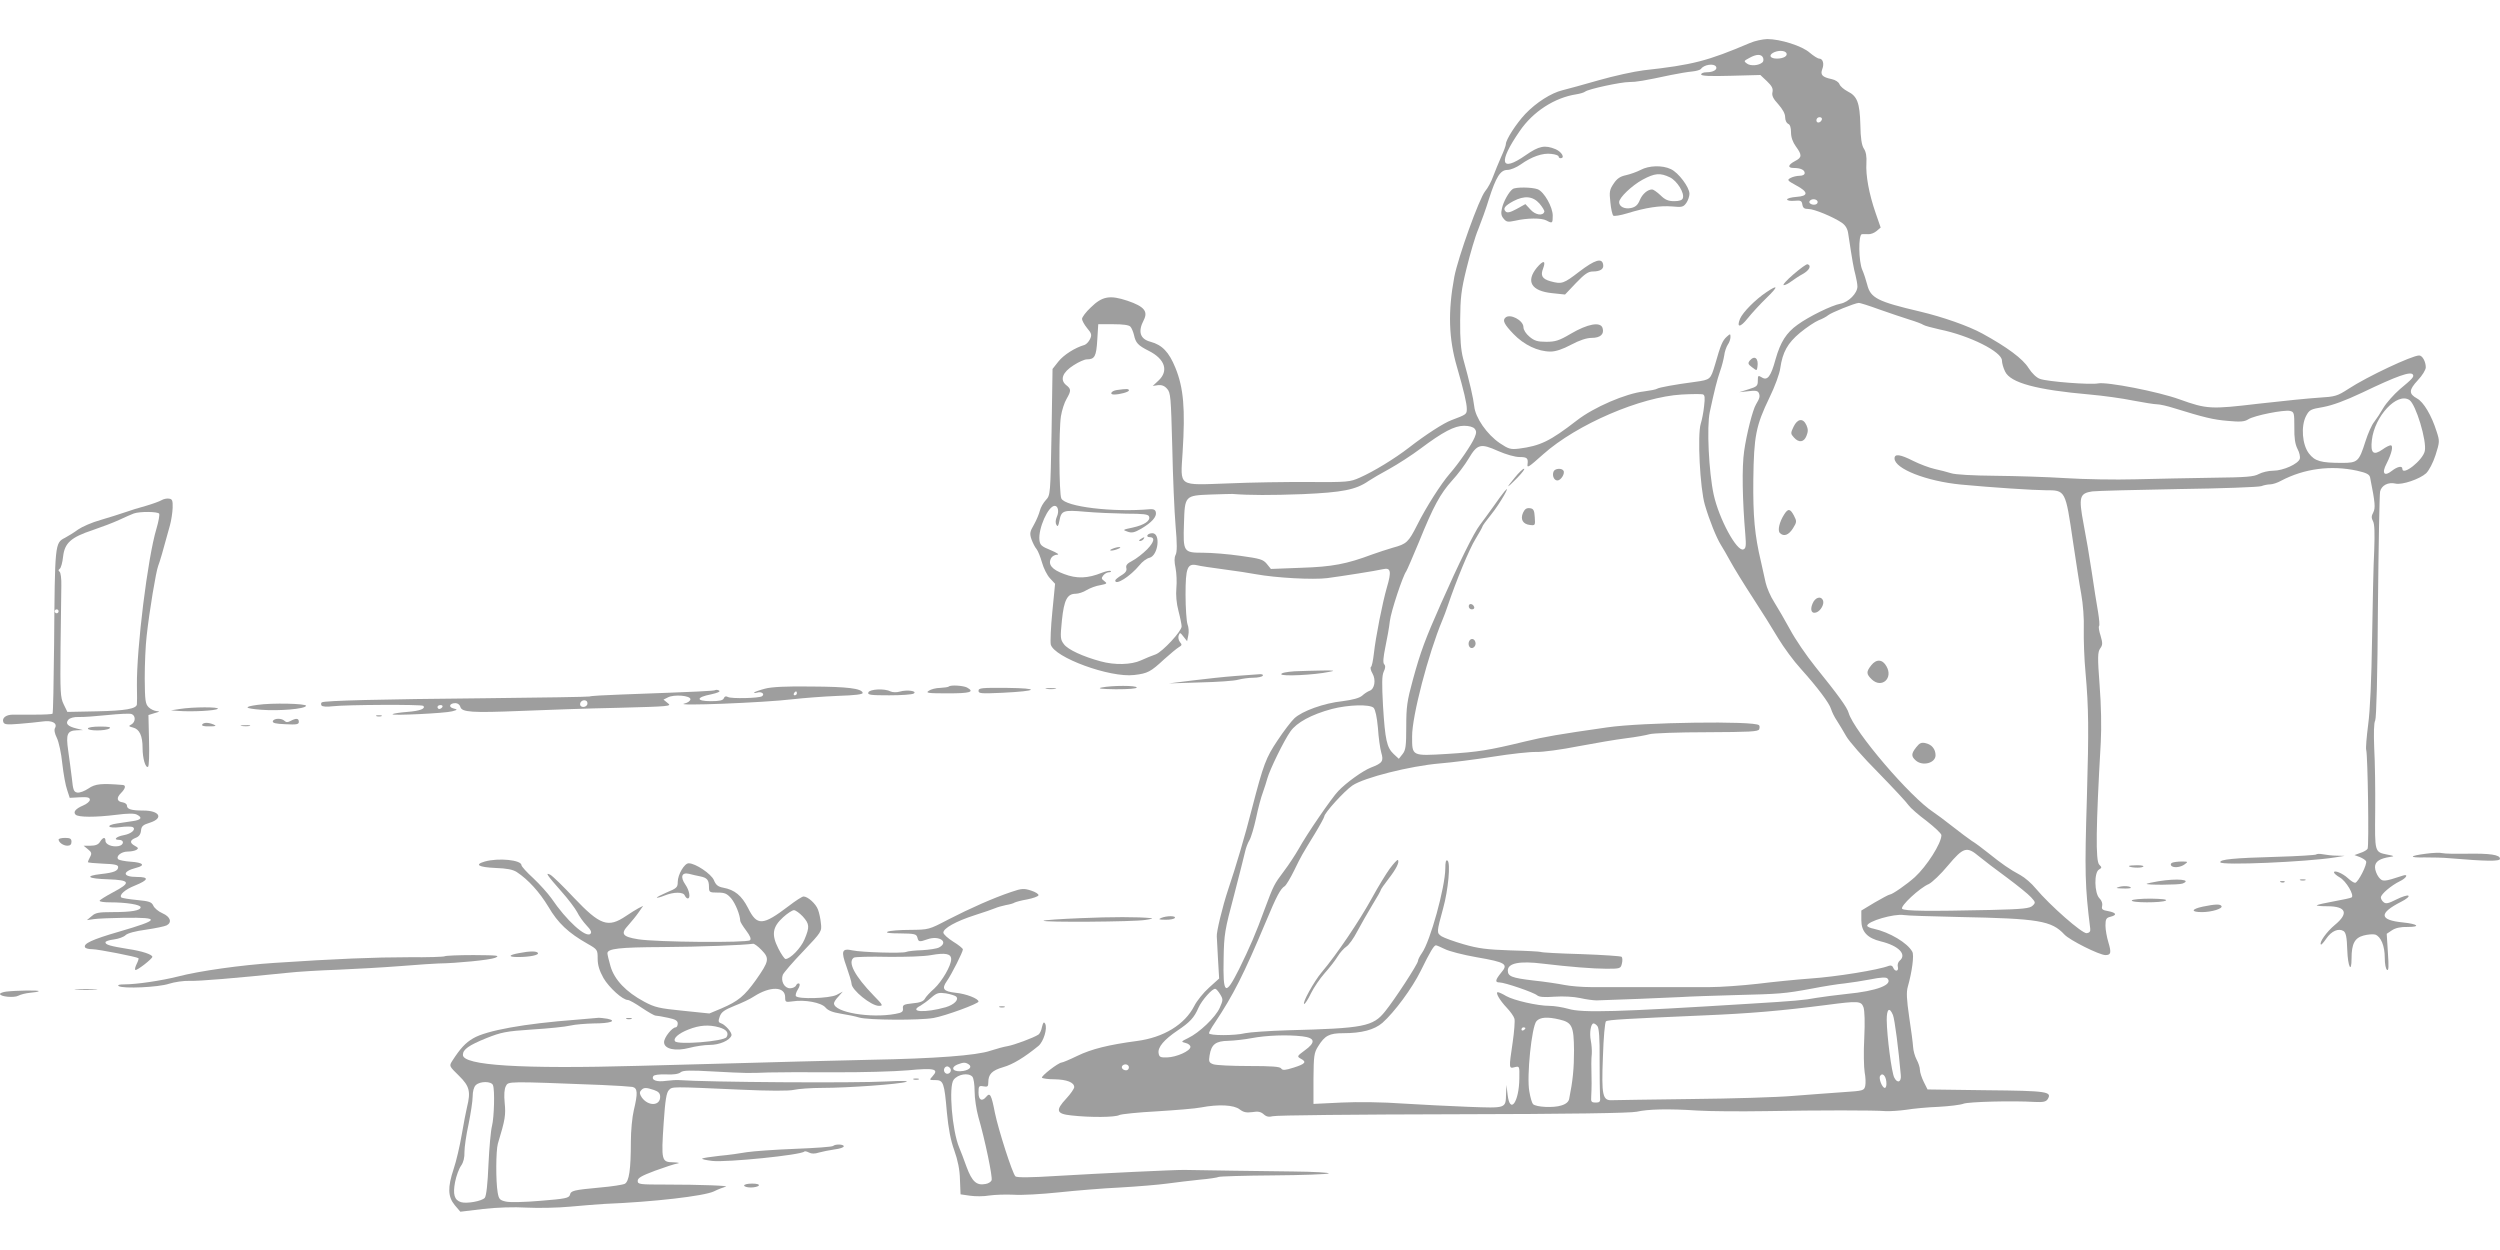
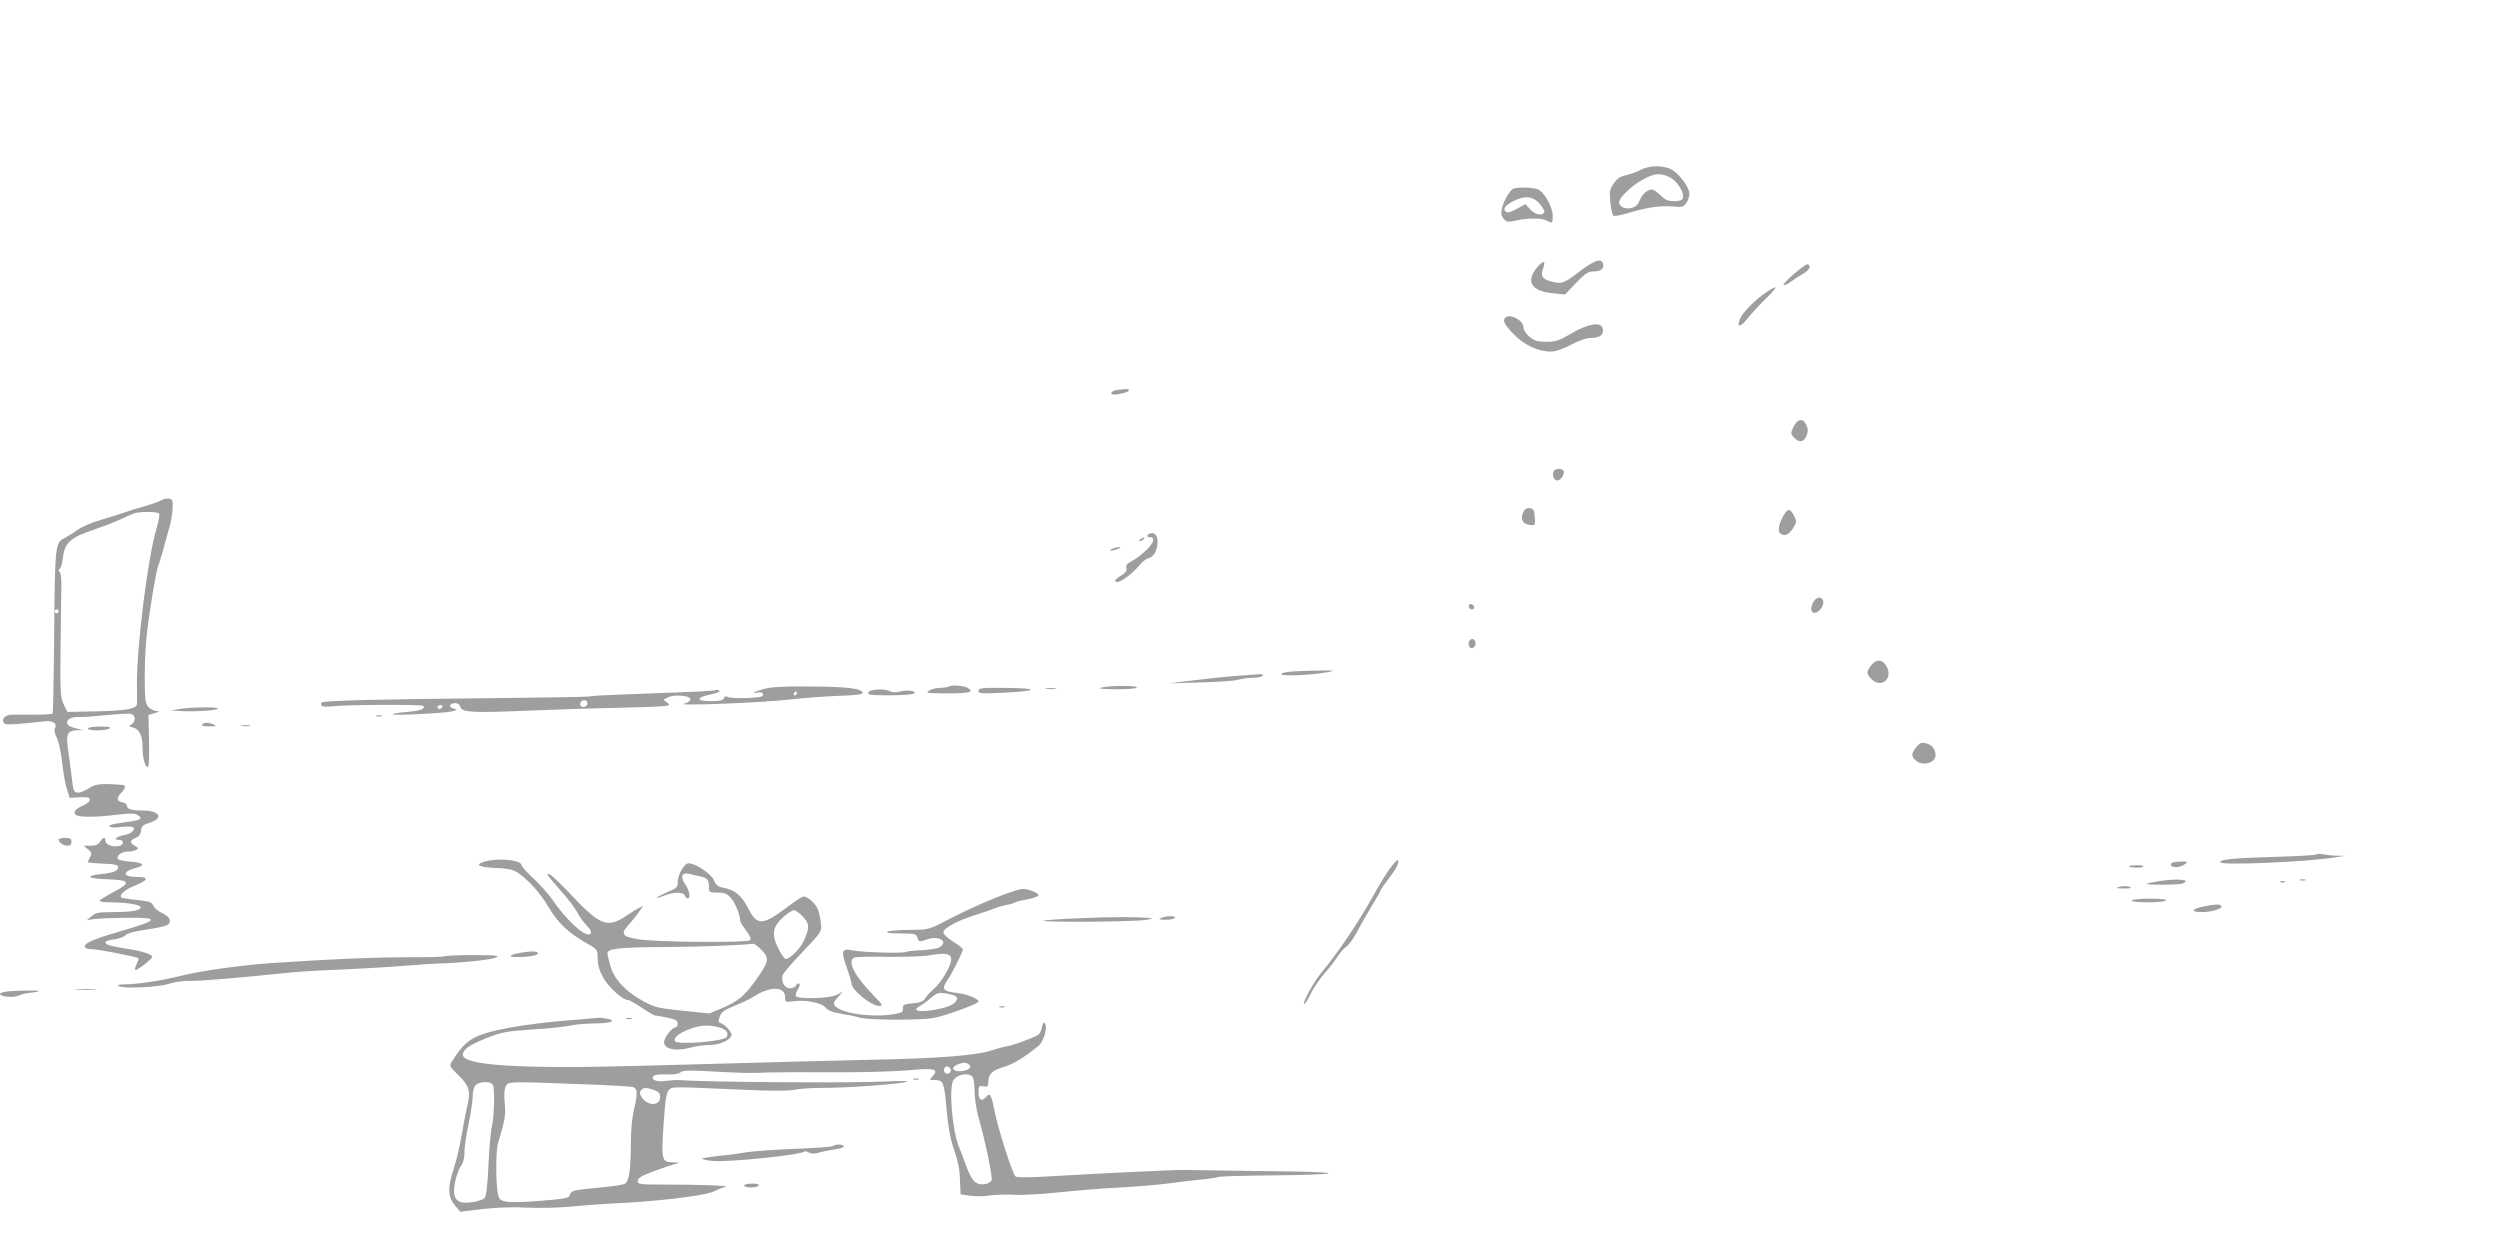
<svg xmlns="http://www.w3.org/2000/svg" version="1.0" width="1280pt" height="640pt" viewBox="0 0 1280 640" preserveAspectRatio="xMidYMid meet">
  <g transform="translate(0,640) scale(0.1,-0.1)" fill="#9e9e9e" stroke="none">
-     <path d="M8960 6180 c-219 -93 -292 -112 -545 -140 -49 -6 -153 -29 -230 -51 -77 -22 -160 -45 -185 -51 -58 -14 -135 -63 -191 -122 -46 -49 -99 -131 -99 -154 0 -7 -11 -37 -24 -65 -13 -29 -31 -74 -41 -100 -9 -26 -28 -61 -41 -76 -30 -36 -139 -339 -158 -439 -33 -177 -29 -315 14 -462 35 -121 50 -186 50 -213 0 -28 -1 -29 -78 -58 -39 -14 -132 -74 -217 -140 -75 -58 -182 -123 -252 -154 -51 -23 -63 -24 -261 -23 -114 1 -300 -2 -413 -7 -262 -9 -245 -21 -234 160 14 223 5 329 -37 432 -33 81 -68 117 -127 133 -54 14 -66 52 -35 111 23 45 2 70 -83 99 -90 30 -129 24 -188 -34 -25 -23 -45 -50 -45 -59 0 -8 12 -30 26 -47 23 -27 25 -35 15 -56 -6 -13 -19 -27 -28 -30 -49 -14 -107 -51 -134 -85 l-30 -38 -5 -323 c-6 -321 -6 -323 -29 -348 -13 -14 -27 -38 -31 -55 -4 -16 -17 -48 -30 -71 -21 -36 -23 -45 -13 -75 7 -19 18 -41 26 -50 8 -10 20 -41 28 -69 8 -29 26 -65 41 -81 l26 -28 -14 -143 c-8 -79 -11 -154 -8 -168 17 -66 303 -171 427 -156 69 8 84 16 153 80 31 28 65 56 75 62 17 10 18 13 6 27 -7 9 -10 25 -6 34 6 16 8 15 24 -6 l19 -24 6 30 c4 16 2 42 -4 57 -5 15 -10 83 -10 151 0 138 9 162 59 151 14 -4 76 -13 136 -21 61 -8 135 -19 165 -25 104 -19 294 -29 365 -20 82 11 248 37 287 46 39 9 43 -12 19 -93 -23 -80 -57 -251 -67 -341 -4 -34 -10 -65 -15 -67 -4 -3 -1 -18 8 -33 19 -33 11 -80 -15 -89 -9 -3 -26 -14 -38 -25 -14 -12 -47 -21 -100 -28 -96 -10 -208 -51 -247 -88 -16 -15 -55 -66 -86 -113 -59 -88 -72 -121 -131 -349 -34 -134 -83 -300 -122 -415 -29 -87 -61 -220 -58 -240 0 -5 3 -56 6 -113 l6 -102 -52 -47 c-28 -25 -62 -67 -75 -93 -49 -96 -157 -162 -295 -180 -143 -19 -232 -41 -304 -76 -39 -19 -75 -34 -80 -34 -18 -1 -108 -71 -101 -78 4 -4 32 -8 64 -8 63 -1 101 -16 101 -40 0 -8 -18 -34 -41 -59 -56 -60 -51 -78 26 -86 97 -11 225 -10 246 2 11 5 98 14 193 19 95 6 197 14 226 20 89 17 168 13 197 -10 20 -15 34 -18 65 -14 29 5 43 2 58 -11 14 -13 27 -15 47 -10 15 5 431 9 923 10 601 1 910 6 940 13 56 13 161 16 310 6 63 -4 221 -5 350 -3 272 5 557 5 615 0 22 -1 69 2 105 7 36 6 110 13 165 15 55 3 113 10 128 16 27 10 249 16 366 9 42 -2 56 1 65 14 24 39 0 43 -315 46 l-300 4 -19 38 c-11 22 -20 50 -20 62 0 13 -8 37 -17 53 -9 17 -17 46 -18 65 -1 19 -10 88 -20 153 -13 90 -15 128 -7 155 22 78 33 162 23 179 -24 45 -116 100 -198 118 -18 3 -33 11 -33 15 0 23 138 63 187 55 15 -3 143 -7 283 -10 410 -8 474 -19 540 -90 27 -29 179 -105 210 -105 28 0 31 12 15 65 -8 26 -15 65 -15 86 0 33 4 40 25 45 36 9 31 21 -11 29 -30 5 -35 10 -31 26 3 13 -2 28 -14 40 -26 26 -28 133 -2 147 15 9 15 11 1 25 -19 20 -17 190 8 627 4 77 2 189 -6 292 -11 145 -10 169 3 188 13 18 13 27 2 65 -8 24 -11 46 -8 49 4 3 1 36 -5 73 -7 38 -21 129 -32 203 -11 74 -30 186 -42 247 -26 138 -21 157 44 167 24 3 223 8 442 12 220 3 411 10 424 15 13 5 33 9 45 9 12 0 38 8 57 19 118 62 255 80 388 51 49 -11 64 -19 67 -35 26 -131 28 -155 16 -179 -10 -18 -10 -28 -1 -45 8 -15 9 -61 6 -149 -4 -70 -8 -273 -11 -452 -3 -206 -10 -367 -20 -440 -8 -63 -13 -121 -10 -130 8 -26 15 -494 7 -506 -4 -6 -20 -16 -37 -21 l-30 -11 27 -10 c14 -6 29 -15 32 -21 9 -13 -41 -111 -56 -111 -7 0 -23 11 -37 24 -27 25 -71 43 -71 29 0 -4 13 -16 29 -25 33 -18 77 -93 61 -103 -5 -3 -46 -12 -91 -20 -45 -8 -84 -17 -87 -20 -3 -3 22 -5 54 -5 97 0 111 -36 38 -96 -42 -35 -81 -90 -71 -100 2 -3 15 12 28 31 26 38 62 54 88 38 12 -8 17 -31 19 -97 3 -86 22 -124 22 -42 0 73 16 104 61 116 22 6 49 8 60 5 29 -10 49 -57 49 -119 0 -31 5 -58 12 -62 8 -5 9 17 4 89 l-6 96 27 18 c18 12 45 18 80 17 69 0 53 15 -23 23 -123 12 -126 47 -10 106 26 13 43 27 37 31 -5 4 -33 -5 -61 -19 -41 -21 -55 -24 -66 -14 -8 6 -14 17 -14 24 0 17 54 62 97 83 34 16 46 39 16 29 -98 -32 -104 -33 -124 -8 -10 13 -19 36 -19 51 0 29 24 45 80 53 21 3 18 5 -15 11 -68 14 -66 9 -64 225 1 108 -1 252 -5 320 -3 76 -2 130 5 142 6 12 12 227 14 582 3 309 8 575 11 590 7 32 42 50 79 41 33 -8 124 23 157 53 15 15 35 53 48 93 21 67 22 71 5 122 -25 80 -66 150 -100 168 -43 24 -42 43 4 93 23 24 41 54 41 66 0 29 -17 61 -34 61 -36 0 -266 -108 -362 -171 -57 -37 -68 -40 -150 -45 -49 -3 -189 -17 -311 -31 -244 -29 -264 -28 -403 22 -110 40 -373 91 -418 82 -38 -8 -259 9 -297 23 -18 6 -41 28 -59 56 -29 47 -110 107 -236 176 -71 39 -202 85 -320 113 -217 51 -253 69 -270 138 -6 23 -17 57 -25 75 -19 42 -21 181 -2 183 6 1 21 0 33 0 11 -1 30 6 42 16 l21 18 -26 75 c-34 98 -51 193 -47 255 2 33 -2 58 -13 74 -11 17 -17 53 -18 122 -3 113 -16 147 -65 171 -19 10 -38 26 -42 37 -4 11 -21 22 -40 26 -48 10 -59 22 -48 51 11 28 3 54 -16 54 -7 0 -29 14 -48 30 -39 35 -151 70 -218 70 -24 -1 -63 -9 -88 -20z m186 -51 c9 -15 -14 -29 -48 -29 -33 0 -44 15 -21 29 24 14 60 14 69 0z m-119 -25 c3 -8 2 -19 -3 -23 -18 -17 -61 -20 -79 -7 -18 13 -17 14 11 29 37 21 63 21 71 1z m-241 -45 c9 -15 -14 -29 -48 -29 -16 0 -28 -5 -28 -11 0 -8 43 -10 151 -7 l152 4 34 -32 c26 -25 32 -38 28 -56 -4 -17 3 -33 30 -62 22 -25 35 -48 35 -66 0 -16 7 -30 15 -34 10 -3 15 -19 15 -44 0 -25 9 -50 25 -72 32 -44 32 -56 -5 -75 -36 -19 -39 -35 -6 -35 35 0 56 -10 56 -26 0 -8 -10 -14 -26 -14 -14 0 -35 -5 -46 -11 -19 -10 -18 -13 28 -38 64 -34 64 -55 2 -59 -27 -2 -48 -8 -48 -13 0 -6 16 -9 38 -7 32 3 37 0 40 -19 3 -18 10 -23 31 -23 30 0 128 -41 172 -71 18 -13 29 -31 32 -56 22 -146 28 -178 37 -211 5 -20 10 -47 10 -59 0 -34 -45 -80 -87 -88 -44 -8 -161 -65 -220 -108 -57 -41 -87 -88 -112 -176 -24 -89 -42 -112 -71 -93 -18 11 -20 10 -20 -17 0 -27 -5 -31 -47 -44 l-48 -15 47 5 c38 5 49 2 54 -11 6 -16 3 -26 -15 -56 -17 -27 -49 -154 -61 -240 -12 -81 -9 -250 6 -426 5 -59 3 -72 -10 -77 -33 -13 -125 157 -152 281 -25 116 -36 347 -20 422 24 112 37 164 53 210 9 25 18 61 21 80 2 19 11 44 18 55 8 11 14 28 14 39 0 18 -1 18 -19 2 -22 -20 -31 -41 -60 -143 -23 -76 -23 -77 -101 -88 -107 -14 -186 -29 -195 -35 -5 -4 -36 -10 -67 -14 -93 -10 -258 -81 -345 -149 -137 -106 -187 -130 -296 -144 -43 -5 -53 -2 -98 28 -66 45 -125 130 -131 189 -5 43 -22 119 -57 245 -11 43 -16 99 -15 195 1 116 5 154 33 267 18 73 44 163 60 200 15 38 40 106 54 153 37 115 59 150 95 150 16 0 47 13 68 28 56 40 113 60 157 54 20 -2 37 -8 37 -13 0 -5 5 -9 10 -9 24 0 7 32 -25 46 -56 23 -85 17 -154 -31 -129 -90 -142 -38 -30 124 68 100 179 171 289 188 19 3 40 9 46 14 16 13 182 49 226 49 36 0 72 6 213 36 39 8 87 16 109 18 21 2 41 8 45 13 14 22 66 30 77 12z m542 -271 c-6 -18 -28 -21 -28 -4 0 9 7 16 16 16 9 0 14 -5 12 -12z m-23 -417 c3 -5 1 -13 -5 -16 -15 -9 -43 3 -35 15 8 13 32 13 40 1z m316 -555 c52 -18 121 -42 154 -52 33 -10 65 -22 72 -27 7 -5 45 -15 85 -24 152 -31 318 -114 318 -159 0 -13 7 -38 16 -56 27 -58 160 -94 434 -118 69 -6 169 -20 222 -31 53 -10 108 -19 122 -19 14 0 54 -9 88 -20 152 -47 200 -59 275 -65 64 -6 85 -4 104 8 31 20 184 50 214 43 21 -5 22 -11 22 -83 -1 -56 4 -87 16 -111 10 -18 15 -41 12 -51 -8 -26 -85 -61 -136 -61 -24 0 -57 -8 -74 -17 -25 -14 -64 -17 -235 -19 -113 -2 -290 -5 -395 -8 -104 -3 -266 0 -360 6 -93 6 -255 11 -360 12 -113 1 -204 6 -225 13 -19 6 -57 16 -85 22 -27 6 -77 25 -109 41 -67 34 -96 38 -96 13 0 -53 164 -117 340 -134 158 -15 375 -29 433 -29 103 0 102 2 141 -265 15 -99 33 -219 42 -267 9 -50 15 -126 13 -180 -1 -51 2 -151 9 -223 16 -182 17 -287 7 -635 -12 -388 -10 -457 17 -675 2 -14 -4 -21 -18 -23 -23 -3 -188 142 -261 229 -21 26 -56 56 -78 68 -56 30 -97 59 -163 112 -31 25 -70 54 -87 64 -16 11 -61 44 -100 75 -38 30 -81 62 -95 71 -119 77 -407 414 -435 509 -8 29 -54 92 -171 237 -45 56 -103 141 -129 190 -26 48 -63 111 -81 140 -19 29 -38 74 -44 100 -6 26 -17 75 -24 108 -32 134 -41 232 -39 420 3 223 13 275 83 420 27 55 52 123 55 150 12 82 37 128 102 182 33 27 75 55 94 63 19 7 41 19 49 26 15 13 136 62 156 63 6 1 53 -14 105 -33z m-3833 -89 c6 -6 14 -26 18 -42 9 -41 20 -53 75 -81 84 -42 104 -103 50 -153 l-29 -27 27 4 c18 2 33 -3 46 -18 19 -20 20 -42 27 -299 3 -152 11 -334 17 -404 8 -91 8 -134 0 -148 -7 -14 -7 -35 0 -68 5 -26 7 -72 4 -102 -3 -35 0 -77 11 -118 9 -34 16 -70 16 -78 0 -25 -97 -129 -132 -143 -18 -6 -52 -20 -76 -31 -50 -23 -135 -25 -207 -5 -89 24 -168 60 -188 88 -18 24 -19 33 -10 122 11 105 27 136 71 136 13 0 39 8 56 19 17 10 48 22 70 25 35 7 36 9 20 21 -15 11 -16 15 -5 29 7 9 20 16 29 16 8 0 13 3 9 6 -3 4 -23 0 -44 -8 -74 -30 -130 -32 -195 -7 -63 23 -84 49 -66 82 5 9 19 17 31 17 13 0 0 9 -33 23 -47 19 -55 26 -58 51 -7 60 45 176 78 176 18 0 23 -30 11 -56 -7 -16 -8 -32 -2 -41 6 -12 10 -7 15 20 10 53 19 57 131 47 55 -5 150 -9 211 -10 87 0 113 -3 117 -14 9 -22 -24 -44 -83 -57 -52 -11 -54 -12 -27 -21 22 -8 35 -5 70 15 54 32 80 61 75 84 -2 12 -11 17 -28 16 -190 -17 -436 12 -456 55 -12 23 -13 352 -2 421 5 31 18 71 29 89 24 42 24 50 -3 71 -32 27 -18 65 39 101 26 17 56 30 67 30 41 0 49 15 54 99 l5 81 77 0 c50 0 81 -4 88 -13z m6566 -245 c7 -11 -2 -21 -67 -75 -31 -27 -69 -70 -84 -95 -15 -26 -36 -58 -47 -72 -12 -14 -32 -59 -45 -100 -33 -104 -40 -110 -120 -110 -109 0 -139 9 -169 48 -35 45 -42 140 -15 192 17 32 23 35 88 46 48 9 111 32 200 74 179 86 248 110 259 92z m-3629 -161 c-3 -31 -11 -71 -17 -90 -18 -56 -4 -332 21 -416 23 -79 59 -168 82 -205 9 -14 31 -52 49 -85 18 -33 69 -116 114 -185 45 -69 104 -163 131 -209 28 -46 79 -116 115 -155 87 -97 146 -176 155 -206 4 -14 17 -41 30 -60 12 -19 34 -55 48 -80 14 -25 87 -109 164 -186 76 -78 146 -153 155 -167 9 -13 51 -50 93 -81 41 -32 75 -64 75 -72 0 -42 -75 -159 -136 -215 -41 -37 -116 -89 -128 -89 -5 0 -40 -19 -78 -41 l-68 -41 0 -49 c0 -59 30 -92 100 -109 91 -22 135 -67 96 -99 -8 -7 -12 -21 -9 -31 6 -24 -15 -27 -24 -4 -3 9 -12 13 -22 9 -53 -21 -270 -56 -401 -65 -69 -5 -190 -17 -270 -27 -80 -9 -190 -17 -245 -17 -55 0 -197 0 -315 0 -118 0 -251 0 -295 0 -44 0 -105 5 -135 11 -30 6 -102 17 -160 23 -110 13 -130 21 -130 51 0 38 61 50 180 35 134 -16 258 -26 325 -26 70 0 73 1 79 26 4 15 3 30 -1 35 -4 4 -98 10 -208 14 -109 3 -202 8 -206 11 -4 2 -73 6 -155 8 -122 4 -166 10 -239 31 -49 14 -101 33 -114 41 -26 18 -26 19 8 144 26 93 39 234 22 244 -8 5 -11 -8 -11 -41 -1 -96 -77 -373 -120 -433 -11 -16 -20 -33 -20 -40 0 -15 -120 -199 -168 -258 -62 -78 -109 -87 -497 -97 -99 -3 -198 -10 -220 -15 -52 -13 -185 -13 -185 0 0 5 13 29 29 52 96 144 149 249 262 518 55 132 75 170 97 183 7 5 29 41 48 80 38 78 38 77 107 190 26 43 47 82 47 86 0 18 103 131 144 159 60 41 296 100 446 113 63 5 187 21 276 35 88 14 187 25 220 24 32 -1 129 12 214 29 85 16 196 35 245 41 50 6 104 16 121 21 17 5 149 10 293 10 220 1 263 3 268 15 3 8 3 18 -1 21 -23 23 -596 15 -776 -11 -252 -36 -321 -48 -420 -72 -190 -46 -241 -54 -399 -64 -184 -11 -181 -12 -181 89 -1 103 83 424 155 596 7 17 20 50 28 75 42 125 110 290 142 341 19 31 35 60 35 63 0 4 20 31 45 62 44 54 108 166 68 118 -10 -12 -36 -47 -58 -79 -22 -31 -53 -73 -68 -93 -31 -40 -107 -194 -199 -402 -81 -183 -104 -244 -144 -390 -30 -109 -34 -140 -34 -241 0 -100 -3 -120 -19 -140 l-19 -24 -26 24 c-36 34 -44 72 -55 247 -6 114 -6 155 4 176 9 18 9 30 2 37 -7 7 -5 34 6 88 9 43 20 103 23 133 6 50 66 231 84 255 4 6 33 73 65 150 74 183 109 247 170 315 28 30 66 81 85 113 44 74 61 78 150 38 41 -18 87 -31 110 -31 39 0 45 -6 41 -37 -3 -21 5 -16 80 51 173 154 500 294 709 306 52 3 101 3 108 1 11 -3 12 -17 7 -60z m3611 31 c33 -21 90 -210 79 -261 -10 -48 -115 -130 -115 -91 0 17 -26 11 -54 -11 -39 -31 -53 -12 -27 37 27 53 36 94 21 94 -6 0 -25 -9 -41 -21 -47 -33 -63 -20 -55 48 14 123 130 246 192 205z m-4786 -147 c10 -12 10 -21 0 -45 -15 -36 -79 -130 -127 -185 -45 -52 -121 -171 -166 -261 -46 -91 -55 -99 -125 -118 -31 -9 -79 -25 -107 -35 -131 -49 -204 -63 -362 -68 l-156 -6 -21 26 c-19 23 -34 27 -134 41 -62 9 -148 16 -192 16 -101 0 -103 3 -98 151 4 141 5 142 136 147 53 2 104 3 112 3 87 -7 197 -7 360 -1 203 9 272 22 338 68 15 10 62 38 105 61 43 24 115 70 160 104 115 86 174 117 223 117 25 0 47 -6 54 -15z m-517 -1429 c9 -10 17 -48 22 -103 3 -48 11 -105 17 -126 13 -44 7 -54 -53 -77 -41 -16 -125 -76 -167 -120 -33 -34 -162 -222 -202 -295 -19 -33 -53 -85 -76 -115 -51 -68 -53 -72 -99 -195 -45 -124 -76 -195 -131 -307 -71 -141 -83 -133 -79 56 2 122 6 145 53 321 27 105 53 206 57 225 4 19 14 45 22 58 8 13 23 63 34 113 10 49 26 109 35 132 8 23 19 56 23 72 12 44 85 194 118 240 32 46 108 87 212 115 85 22 194 25 214 6z m3100 -761 c23 -19 87 -68 142 -108 55 -41 111 -86 124 -101 23 -25 24 -28 8 -43 -14 -14 -47 -18 -214 -22 -320 -7 -442 -6 -454 6 -12 12 89 107 137 127 16 8 61 50 98 95 79 94 96 99 159 46z m-2736 -474 c21 -11 94 -30 163 -42 150 -26 164 -35 126 -79 -30 -37 -33 -50 -9 -50 27 0 176 -51 193 -66 11 -9 36 -11 90 -7 44 3 98 0 130 -7 30 -7 69 -12 85 -12 73 2 357 13 430 17 44 3 168 7 275 10 234 6 254 7 395 33 61 12 137 24 170 27 33 4 93 13 134 21 48 10 78 11 84 5 32 -32 -52 -65 -208 -80 -55 -6 -125 -15 -155 -20 -63 -12 -111 -16 -340 -30 -676 -42 -860 -48 -931 -26 -29 8 -72 15 -95 15 -62 0 -183 28 -222 50 -18 11 -38 20 -43 20 -14 0 8 -40 46 -80 18 -19 36 -44 39 -56 3 -11 -1 -65 -9 -120 -20 -135 -20 -136 10 -128 25 6 25 6 24 -57 -1 -122 -48 -187 -60 -84 l-6 50 -2 -45 c-2 -76 3 -74 -193 -67 -95 4 -247 11 -338 17 -92 7 -229 9 -310 5 l-145 -7 0 129 c1 117 3 133 24 166 34 55 57 67 128 67 94 0 159 17 201 53 62 55 152 177 196 266 49 100 68 131 78 131 4 0 24 -9 45 -19z m-1149 -233 c15 -25 14 -29 -3 -68 -21 -48 -105 -128 -162 -155 -37 -18 -37 -19 -13 -25 14 -3 25 -12 25 -20 0 -21 -72 -53 -120 -54 -34 -1 -40 2 -43 22 -5 30 28 69 96 115 64 43 86 66 108 117 17 39 73 102 87 97 5 -1 16 -14 25 -29z m3293 -65 c6 -18 8 -76 4 -158 -4 -71 -2 -150 2 -175 5 -25 6 -56 3 -70 -6 -24 -9 -25 -115 -32 -61 -4 -175 -13 -255 -19 -80 -7 -314 -14 -520 -16 -206 -3 -388 -5 -405 -6 -50 -3 -56 23 -48 223 3 97 10 178 16 181 11 8 106 13 497 30 239 10 394 23 635 54 160 21 174 20 186 -12z m151 -40 c9 -23 29 -178 40 -307 4 -36 -17 -45 -33 -14 -14 25 -38 213 -39 296 0 57 14 68 32 25z m-1707 -23 c64 -15 73 -34 74 -158 0 -92 -6 -155 -25 -249 -3 -14 -16 -26 -40 -33 -39 -13 -129 -9 -145 7 -5 5 -14 34 -19 66 -14 75 12 332 37 359 18 20 56 23 118 8z m194 -34 c8 -10 12 -64 11 -168 0 -84 1 -169 2 -188 3 -31 0 -35 -22 -35 -22 0 -25 4 -23 30 1 17 2 47 2 68 -2 96 -2 124 1 152 1 17 -1 47 -5 67 -8 39 0 88 14 88 5 0 14 -6 20 -14z m-369 -10 c0 -3 -4 -8 -10 -11 -5 -3 -10 -1 -10 4 0 6 5 11 10 11 6 0 10 -2 10 -4z m-1142 -42 c66 -8 70 -31 11 -73 -38 -28 -39 -30 -20 -41 33 -17 25 -27 -35 -46 -44 -14 -57 -15 -64 -5 -5 10 -49 13 -166 13 -87 0 -169 4 -182 9 -22 8 -24 14 -19 45 9 57 31 74 96 75 31 1 85 7 121 14 75 14 181 18 258 9z m-888 -159 c0 -8 -6 -15 -14 -15 -17 0 -28 14 -19 24 12 12 33 6 33 -9z m3878 -73 c2 -18 -1 -32 -8 -32 -13 0 -32 48 -24 61 11 19 29 2 32 -29z" />
    <path d="M8400 5530 c-19 -10 -53 -22 -75 -27 -29 -6 -46 -17 -63 -43 -21 -31 -23 -42 -17 -95 3 -33 10 -64 15 -69 4 -4 36 1 72 12 94 29 166 40 229 35 51 -5 58 -3 73 18 9 13 16 34 16 47 0 33 -56 108 -95 126 -44 21 -112 19 -155 -4z m150 -38 c37 -18 76 -81 66 -107 -3 -10 -19 -15 -44 -15 -30 0 -47 7 -70 30 -18 17 -37 30 -43 30 -23 0 -50 -23 -63 -54 -10 -25 -22 -36 -45 -41 -33 -7 -61 7 -61 30 0 23 65 85 120 115 63 34 90 36 140 12z" />
    <path d="M7745 5432 c-19 -13 -48 -65 -55 -99 -6 -25 -4 -38 9 -53 14 -17 21 -18 59 -10 60 14 135 15 160 1 30 -16 32 -15 32 25 0 44 -44 122 -77 135 -29 11 -114 12 -128 1z m137 -74 c15 -18 27 -37 25 -42 -7 -23 -46 -17 -71 11 l-26 28 -45 -25 c-33 -18 -48 -21 -56 -13 -15 15 -5 29 39 53 57 30 100 26 134 -12z" />
    <path d="M8087 5010 c-82 -63 -90 -66 -149 -50 -42 12 -52 29 -37 66 15 41 1 43 -32 4 -58 -71 -29 -120 78 -131 l66 -7 56 59 c44 46 63 59 86 59 39 0 58 13 53 36 -6 35 -42 24 -121 -36z" />
    <path d="M9182 4995 c-35 -30 -57 -55 -49 -55 8 0 25 9 38 19 14 10 40 28 59 38 34 19 46 43 25 50 -6 2 -38 -22 -73 -52z" />
    <path d="M9044 4904 c-57 -38 -121 -103 -135 -136 -19 -47 1 -46 39 2 20 25 62 71 95 103 63 61 63 73 1 31z" />
    <path d="M7707 4773 c-15 -14 -5 -34 42 -83 54 -56 125 -90 190 -90 26 0 62 12 105 35 43 23 80 35 105 35 45 0 66 19 56 51 -11 33 -76 21 -163 -30 -59 -35 -79 -41 -125 -41 -45 0 -61 5 -86 26 -18 15 -31 35 -31 49 0 35 -70 72 -93 48z" />
-     <path d="M8959 4554 c-11 -14 -9 -19 11 -34 25 -19 25 -19 28 1 7 44 -14 62 -39 33z" />
    <path d="M9183 4215 c-16 -33 -15 -36 2 -55 25 -28 51 -25 64 8 9 22 9 35 0 55 -17 38 -46 34 -66 -8z" />
    <path d="M9135 3766 c-24 -37 -35 -82 -22 -95 20 -20 45 -11 67 24 20 32 20 36 5 65 -19 36 -30 38 -50 6z" />
    <path d="M9280 3309 c-14 -33 -4 -54 21 -44 21 8 40 42 33 60 -10 26 -41 17 -54 -16z" />
    <path d="M9581 2994 c-27 -34 -26 -45 3 -73 50 -47 110 6 75 67 -20 37 -52 39 -78 6z" />
    <path d="M9811 2574 c-26 -33 -26 -46 -3 -67 35 -32 102 -14 102 26 0 31 -19 55 -51 62 -21 5 -31 1 -48 -21z" />
    <path d="M5718 4403 c-28 -4 -40 -23 -14 -23 29 0 76 13 76 21 0 9 -12 9 -62 2z" />
    <path d="M5875 3660 c-3 -5 1 -10 9 -10 31 0 27 -23 -10 -62 -22 -22 -55 -48 -76 -59 -27 -14 -35 -23 -31 -38 3 -13 -4 -24 -26 -37 -17 -10 -31 -22 -31 -26 0 -28 77 21 124 78 14 18 37 35 51 38 45 11 59 126 15 126 -10 0 -22 -4 -25 -10z" />
    <path d="M5840 3640 c-9 -6 -10 -10 -3 -10 6 0 15 5 18 10 8 12 4 12 -15 0z" />
    <path d="M5695 3590 c-13 -5 -14 -9 -5 -9 8 0 24 4 35 9 13 5 14 9 5 9 -8 0 -24 -4 -35 -9z" />
-     <path d="M7756 3955 c-21 -25 -36 -45 -34 -45 2 0 24 20 48 45 24 25 39 45 33 45 -6 0 -27 -20 -47 -45z" />
    <path d="M7954 3985 c-8 -21 3 -45 20 -45 18 0 40 36 31 50 -9 15 -45 12 -51 -5z" />
    <path d="M7798 3775 c-15 -34 -1 -59 36 -63 26 -3 27 -2 24 40 -2 36 -7 44 -25 46 -17 2 -26 -4 -35 -23z" />
    <path d="M7520 3296 c0 -9 7 -16 16 -16 9 0 14 5 12 12 -6 18 -28 21 -28 4z" />
    <path d="M7527 3124 c-15 -15 -7 -45 11 -42 9 2 17 12 17 22 0 20 -16 31 -28 20z" />
    <path d="M7116 1953 c-19 -26 -60 -93 -90 -148 -67 -122 -182 -292 -259 -383 -39 -46 -103 -162 -89 -162 4 0 20 24 34 54 15 30 46 76 70 103 24 27 54 65 66 85 12 20 33 43 45 51 13 8 38 43 56 78 19 35 53 96 77 135 24 39 44 74 44 78 0 3 18 29 39 56 39 50 58 87 48 97 -3 2 -21 -17 -41 -44z" />
    <path d="M827 3839 c-10 -6 -46 -19 -80 -29 -34 -9 -82 -24 -107 -33 -25 -9 -81 -26 -124 -39 -44 -12 -96 -35 -116 -49 -20 -15 -51 -34 -68 -43 -51 -26 -51 -29 -55 -548 -2 -191 -5 -350 -8 -352 -3 -3 -43 -5 -90 -5 -46 0 -97 0 -113 0 -35 0 -57 -17 -49 -38 5 -13 19 -14 82 -9 42 3 95 9 119 12 48 7 77 -8 64 -33 -6 -9 -2 -29 9 -51 10 -20 23 -80 28 -132 6 -53 17 -114 25 -135 l13 -40 52 3 c40 2 51 -1 51 -13 0 -8 -15 -21 -34 -29 -38 -16 -53 -33 -39 -47 14 -14 102 -14 207 -1 60 8 95 8 107 1 30 -15 22 -27 -21 -33 -22 -3 -58 -9 -80 -12 -62 -9 -49 -27 14 -19 30 4 60 4 66 0 18 -11 -7 -34 -46 -41 -39 -7 -56 -24 -25 -24 29 0 26 -27 -2 -32 -32 -6 -67 8 -67 27 0 21 -13 19 -28 -5 -8 -14 -23 -20 -48 -20 l-36 0 22 -18 c19 -15 21 -22 11 -40 -6 -11 -11 -23 -11 -26 0 -3 35 -6 78 -8 58 -2 77 -6 77 -17 0 -20 -22 -29 -87 -36 -88 -10 -69 -24 35 -27 115 -4 120 -17 25 -67 -37 -20 -68 -39 -68 -43 0 -5 24 -8 53 -8 85 0 157 -12 157 -25 0 -17 -47 -25 -145 -25 -69 0 -87 -3 -106 -21 l-24 -20 35 5 c19 3 90 6 158 7 186 2 181 -10 -28 -71 -138 -40 -186 -62 -174 -81 3 -5 19 -9 37 -9 30 0 228 -39 236 -46 2 -2 -2 -15 -9 -29 -7 -14 -11 -28 -7 -31 6 -6 86 56 87 67 0 12 -54 30 -123 40 -93 15 -117 22 -117 34 -1 6 19 12 43 15 24 3 51 13 60 22 10 10 51 21 104 28 48 7 96 17 106 22 29 15 20 44 -21 62 -21 9 -42 27 -47 39 -9 19 -21 23 -84 29 -41 4 -77 10 -80 13 -12 13 19 41 70 61 71 29 74 44 10 44 -75 0 -77 28 -3 47 48 12 35 27 -28 31 -30 2 -59 8 -64 12 -15 15 14 40 48 40 17 0 37 4 45 9 11 7 9 11 -8 20 -28 15 -27 29 3 41 17 6 26 18 28 37 2 23 10 30 46 41 71 23 49 62 -34 62 -61 0 -84 7 -84 25 0 8 -10 15 -22 17 -30 4 -33 23 -9 47 24 24 27 41 9 42 -109 9 -140 6 -175 -18 -19 -13 -45 -23 -57 -21 -18 3 -22 12 -28 73 -5 39 -13 103 -19 143 -12 84 -5 101 45 103 l31 1 -33 8 c-45 11 -59 25 -42 45 8 9 28 15 54 14 22 -1 89 4 147 10 59 6 114 9 123 5 21 -8 21 -40 -1 -53 -16 -8 -15 -10 8 -16 33 -8 49 -42 49 -105 0 -53 15 -104 28 -96 5 3 7 64 5 135 l-3 130 32 10 c26 7 28 9 11 10 -13 1 -32 10 -42 20 -17 17 -19 35 -20 148 0 70 4 169 10 218 14 128 48 331 59 358 8 20 23 71 60 207 7 25 13 65 14 90 1 38 -2 45 -19 47 -11 2 -28 -2 -38 -8z m-12 -69 c3 -5 -3 -40 -14 -77 -45 -149 -102 -612 -100 -803 1 -47 1 -90 0 -96 -2 -23 -59 -33 -206 -36 l-150 -3 -19 39 c-17 35 -18 60 -16 290 2 138 4 280 4 316 1 36 -3 68 -9 73 -7 5 -7 9 1 15 6 4 14 32 17 62 8 70 40 99 152 136 44 15 105 38 135 52 30 14 64 29 75 33 31 11 123 10 130 -1z m-515 -500 c0 -5 -4 -10 -10 -10 -5 0 -10 5 -10 10 0 6 5 10 10 10 6 0 10 -4 10 -10z" />
    <path d="M6628 2963 c-41 -3 -68 -8 -68 -15 0 -12 170 -4 245 12 34 6 29 8 -35 7 -41 -1 -105 -2 -142 -4z" />
    <path d="M6325 2939 c-55 -4 -154 -15 -220 -23 l-120 -15 160 5 c88 2 176 8 195 14 19 5 54 10 77 10 23 0 45 5 48 10 4 6 -4 9 -17 8 -13 -1 -68 -5 -123 -9z" />
    <path d="M3917 2874 c-27 -7 -52 -16 -55 -19 -4 -4 3 -4 15 -1 22 7 41 -8 24 -19 -16 -10 -155 -13 -173 -4 -11 6 -18 4 -22 -6 -4 -11 -22 -15 -67 -15 -77 0 -76 20 2 35 32 7 49 14 41 19 -6 4 -15 5 -19 3 -7 -5 -77 -8 -483 -23 -85 -3 -157 -7 -161 -10 -4 -2 -245 -6 -536 -9 -536 -5 -820 -12 -835 -21 -5 -3 -5 -10 -2 -16 4 -6 27 -8 58 -4 69 8 455 10 463 2 14 -14 -16 -26 -82 -31 -38 -3 -72 -8 -75 -12 -7 -8 269 5 305 15 29 8 29 9 6 15 -27 7 -19 27 11 27 11 0 22 -8 25 -19 7 -28 60 -31 308 -21 121 5 345 13 499 16 266 7 277 8 255 24 l-22 18 22 11 c31 17 116 10 116 -9 0 -8 -13 -18 -30 -22 -64 -14 406 4 555 22 52 6 155 14 228 17 92 3 132 8 129 16 -7 22 -75 31 -262 32 -128 2 -206 -2 -238 -11z m163 -24 c0 -5 -5 -10 -11 -10 -5 0 -7 5 -4 10 3 6 8 10 11 10 2 0 4 -4 4 -10z m-1074 -59 c-10 -16 -36 -13 -36 3 0 17 21 27 34 16 4 -5 5 -13 2 -19z m-741 -11 c-3 -5 -10 -10 -16 -10 -5 0 -9 5 -9 10 0 6 7 10 16 10 8 0 12 -4 9 -10z" />
    <path d="M4858 2885 c-3 -3 -23 -6 -44 -7 -21 0 -48 -7 -59 -15 -17 -11 -4 -13 98 -13 114 0 139 7 98 30 -20 10 -84 14 -93 5z" />
    <path d="M5640 2880 c-24 -5 -1 -8 73 -9 65 0 107 3 107 9 0 11 -126 11 -180 0z" />
    <path d="M5010 2863 c0 -14 13 -15 123 -10 183 9 195 23 23 25 -129 1 -146 0 -146 -15z" />
    <path d="M5358 2873 c12 -2 32 -2 45 0 12 2 2 4 -23 4 -25 0 -35 -2 -22 -4z" />
    <path d="M4446 2855 c-5 -13 11 -15 107 -15 62 0 118 4 125 9 21 13 -34 21 -71 10 -17 -5 -37 -4 -48 1 -29 16 -106 12 -113 -5z" />
-     <path d="M1318 2791 c-73 -10 -67 -18 19 -25 91 -7 225 4 230 20 4 12 -175 16 -249 5z" />
    <path d="M920 2770 l-45 -7 40 -3 c67 -5 189 1 200 11 10 10 -126 10 -195 -1z" />
    <path d="M1928 2733 c6 -2 18 -2 25 0 6 3 1 5 -13 5 -14 0 -19 -2 -12 -5z" />
-     <path d="M1397 2708 c-3 -10 14 -14 64 -16 57 -3 69 -1 69 12 0 19 -13 20 -42 5 -14 -8 -23 -8 -31 0 -15 15 -54 14 -60 -1z" />
+     <path d="M1397 2708 z" />
    <path d="M1035 2690 c-4 -6 11 -10 37 -9 33 0 38 2 23 9 -28 12 -53 12 -60 0z" />
    <path d="M1238 2683 c12 -2 30 -2 40 0 9 3 -1 5 -23 4 -22 0 -30 -2 -17 -4z" />
    <path d="M450 2670 c0 -13 90 -13 110 0 11 7 -3 10 -47 10 -36 0 -63 -4 -63 -10z" />
    <path d="M300 2102 c0 -15 24 -32 45 -32 14 0 21 6 21 20 0 16 -7 20 -33 20 -18 0 -33 -4 -33 -8z" />
-     <path d="M12421 2029 c-87 -11 -90 -21 -6 -19 39 0 95 -1 125 -4 191 -16 260 -17 260 -3 0 21 -52 28 -172 26 -57 -1 -112 0 -123 3 -11 3 -49 2 -84 -3z" />
    <path d="M11859 2025 c-4 -3 -96 -9 -205 -12 -217 -6 -290 -13 -286 -28 4 -17 443 2 587 25 l50 8 -41 1 c-23 0 -54 4 -70 7 -16 3 -32 3 -35 -1z" />
    <path d="M2482 1989 c-55 -16 -32 -29 55 -33 58 -2 89 -8 109 -21 59 -39 116 -102 162 -178 49 -84 103 -134 200 -189 51 -29 52 -31 52 -76 0 -34 9 -62 30 -100 29 -49 98 -112 125 -112 7 0 39 -18 71 -40 33 -22 64 -40 71 -40 7 0 35 -5 63 -11 39 -8 50 -15 50 -30 0 -10 -5 -19 -10 -19 -19 0 -60 -52 -60 -76 0 -35 58 -48 130 -29 30 8 77 15 103 15 50 0 102 22 112 48 5 14 -31 56 -56 64 -11 4 -12 11 -4 33 8 23 23 34 75 55 36 14 81 35 100 48 84 54 160 52 160 -4 0 -25 2 -26 38 -21 62 10 148 -6 169 -32 13 -15 35 -24 78 -31 33 -5 76 -14 95 -20 44 -13 307 -15 380 -2 61 11 230 73 230 84 0 15 -64 40 -117 45 -63 7 -73 20 -45 60 24 34 82 149 82 162 0 5 -22 23 -50 40 -27 17 -50 38 -50 46 0 22 64 58 160 89 47 15 94 31 105 36 11 5 36 12 55 16 19 3 40 9 45 13 6 3 34 11 64 16 30 6 56 15 58 21 2 6 -15 17 -37 24 -37 12 -48 12 -103 -7 -92 -31 -209 -83 -322 -141 -99 -52 -100 -52 -195 -53 -52 0 -104 -4 -115 -9 -13 -6 8 -9 63 -9 75 -1 84 -3 89 -21 6 -23 9 -24 52 -9 60 21 111 -14 59 -42 -11 -6 -51 -12 -87 -14 -36 -1 -73 -5 -82 -9 -19 -8 -228 -2 -274 8 -55 12 -60 -3 -31 -83 14 -40 26 -79 26 -88 0 -31 100 -113 140 -113 23 0 21 4 -27 53 -97 100 -135 172 -101 194 7 4 85 6 173 4 91 -1 187 2 223 9 73 13 102 7 102 -21 0 -33 -46 -112 -86 -150 -22 -19 -44 -43 -49 -53 -7 -13 -26 -20 -62 -23 -46 -5 -52 -8 -50 -26 2 -17 -5 -22 -38 -28 -128 -24 -315 8 -315 54 0 6 10 22 23 35 l22 25 -32 -17 c-36 -18 -197 -23 -208 -6 -3 5 1 20 10 34 9 14 12 27 7 30 -6 3 -12 -1 -16 -9 -3 -8 -17 -15 -31 -15 -29 0 -49 37 -37 69 4 10 50 64 104 120 95 100 96 102 91 144 -2 23 -9 55 -15 70 -11 30 -52 67 -74 67 -7 0 -41 -22 -76 -49 -133 -101 -162 -103 -208 -10 -33 64 -68 93 -127 104 -27 5 -38 14 -48 39 -14 32 -94 86 -129 86 -22 0 -56 -58 -56 -96 0 -27 -5 -32 -56 -53 -30 -13 -53 -25 -51 -27 2 -2 20 3 40 11 47 19 96 19 103 0 4 -8 10 -15 15 -15 16 0 9 41 -12 71 -27 39 -19 64 19 55 15 -4 41 -10 57 -13 35 -7 45 -18 45 -55 0 -26 3 -28 44 -28 37 0 48 -5 70 -30 22 -27 45 -84 46 -115 0 -5 14 -28 30 -49 21 -28 27 -43 20 -50 -15 -14 -481 -10 -573 5 -81 13 -91 28 -50 72 16 18 40 47 53 66 l23 33 -24 -12 c-13 -7 -42 -25 -64 -40 -92 -62 -132 -48 -267 94 -55 59 -109 111 -120 117 -29 15 -18 -1 57 -86 34 -38 70 -86 80 -105 9 -19 31 -50 48 -68 22 -23 28 -35 20 -43 -23 -23 -123 68 -200 182 -18 25 -59 71 -92 102 -34 31 -61 61 -61 67 0 27 -117 39 -188 19z m1628 -281 c35 -39 36 -54 9 -118 -19 -45 -73 -100 -97 -100 -5 0 -22 24 -37 54 -36 71 -30 110 25 160 22 20 47 36 55 36 8 0 29 -15 45 -32z m-211 -172 c42 -43 39 -57 -29 -154 -59 -82 -90 -108 -176 -145 l-62 -26 -136 14 c-120 12 -143 17 -197 46 -94 50 -153 113 -173 181 -9 31 -16 61 -16 67 0 24 60 31 283 32 191 1 415 10 463 17 5 1 25 -13 43 -32z m996 -238 c17 -15 -9 -42 -53 -55 -106 -30 -193 -25 -129 8 12 7 37 25 55 41 29 25 38 27 75 22 23 -4 46 -11 52 -16z m-1213 -158 c38 -11 51 -28 38 -50 -14 -22 -252 -41 -264 -21 -10 15 18 40 69 60 56 22 103 26 157 11z" />
    <path d="M11122 1983 c-6 -2 -10 -9 -6 -14 8 -14 48 -11 70 6 18 13 17 14 -16 14 -19 0 -41 -3 -48 -6z" />
    <path d="M10900 1966 c0 -8 60 -12 72 -4 8 4 -4 8 -29 8 -24 0 -43 -2 -43 -4z" />
    <path d="M11051 1888 c-30 -5 -57 -11 -60 -13 -7 -7 165 -6 183 1 52 20 -25 28 -123 12z" />
    <path d="M11778 1893 c6 -2 18 -2 25 0 6 3 1 5 -13 5 -14 0 -19 -2 -12 -5z" />
    <path d="M11678 1883 c7 -3 16 -2 19 1 4 3 -2 6 -13 5 -11 0 -14 -3 -6 -6z" />
    <path d="M10850 1859 c-20 -6 -17 -7 18 -8 23 -1 42 1 42 3 0 9 -37 12 -60 5z" />
    <path d="M10915 1790 c-8 -13 155 -13 174 -1 9 6 -20 9 -77 10 -50 0 -94 -4 -97 -9z" />
    <path d="M11278 1758 c-60 -13 -62 -28 -4 -28 50 0 108 18 100 31 -6 11 -33 10 -96 -3z" />
    <path d="M5532 1699 c-101 -4 -186 -10 -189 -13 -9 -9 463 -6 522 4 28 4 41 8 30 9 -68 7 -204 7 -363 0z" />
    <path d="M5945 1700 c-16 -7 -11 -9 22 -9 23 -1 45 4 48 9 8 12 -42 12 -70 0z" />
    <path d="M2657 1520 c-55 -10 -57 -20 -5 -20 60 0 109 10 102 21 -6 10 -42 10 -97 -1z" />
    <path d="M2277 1504 c-3 -3 -86 -6 -184 -5 -172 0 -372 -8 -688 -29 -170 -11 -384 -41 -495 -70 -84 -21 -210 -40 -273 -40 -27 0 -37 -3 -29 -9 23 -14 203 -6 257 12 28 9 75 16 105 15 49 -2 235 14 500 41 52 6 169 13 260 16 91 4 237 12 325 19 88 7 174 13 190 13 90 1 264 18 290 29 27 12 14 13 -111 14 -77 0 -143 -3 -147 -6z" />
    <path d="M393 1333 c26 -2 68 -2 95 0 26 2 4 3 -48 3 -52 0 -74 -1 -47 -3z" />
    <path d="M32 1323 c-17 -2 -32 -8 -32 -12 0 -14 72 -21 94 -9 11 6 38 13 60 15 22 2 42 5 44 8 6 6 -116 4 -166 -2z" />
    <path d="M5118 1243 c6 -2 18 -2 25 0 6 3 1 5 -13 5 -14 0 -19 -2 -12 -5z" />
    <path d="M2950 1179 c-265 -20 -459 -55 -527 -95 -40 -23 -67 -53 -107 -115 -17 -27 -17 -27 34 -77 54 -53 61 -81 41 -161 -5 -20 -17 -83 -27 -141 -10 -58 -28 -136 -41 -174 -32 -96 -30 -143 5 -186 l29 -34 116 14 c72 8 157 11 224 7 60 -3 160 -1 223 5 63 6 142 12 175 14 250 10 509 40 560 64 22 11 49 21 60 24 27 5 -129 11 -305 11 -136 0 -145 1 -145 19 0 15 20 26 89 52 49 18 101 35 115 37 14 2 5 5 -21 6 -61 1 -63 7 -50 202 8 117 14 155 27 168 18 18 8 18 365 2 151 -7 249 -7 275 -1 22 5 87 10 145 10 130 0 396 19 430 31 15 5 -25 6 -100 2 -162 -9 -918 -4 -1065 7 -11 1 -40 -1 -65 -4 -48 -7 -77 4 -65 24 4 7 29 10 65 9 37 -2 65 2 75 11 12 10 47 11 168 4 167 -9 180 -9 282 -5 39 1 187 2 330 1 144 -1 316 4 384 10 135 13 160 7 126 -30 -18 -20 -18 -20 14 -20 41 0 46 -13 59 -165 8 -83 19 -143 38 -195 18 -51 28 -99 29 -150 l3 -75 48 -7 c27 -4 72 -4 99 1 28 4 84 6 125 4 41 -3 145 3 230 12 85 9 227 21 315 25 88 5 196 14 240 20 44 6 119 15 167 20 48 4 92 11 97 14 5 3 131 7 280 8 150 1 277 6 284 10 7 4 -76 9 -183 10 -168 2 -459 6 -555 8 -42 1 -422 -17 -658 -31 -125 -8 -201 -9 -208 -2 -16 16 -87 238 -105 325 -18 93 -25 106 -44 83 -22 -27 -40 -18 -40 21 0 33 2 36 25 32 21 -4 25 -1 25 19 0 43 18 62 76 79 50 14 110 51 181 109 26 22 47 90 34 114 -7 11 -10 6 -16 -17 -3 -18 -12 -35 -18 -39 -26 -17 -124 -53 -157 -59 -19 -3 -60 -14 -90 -24 -70 -24 -284 -40 -610 -46 -135 -3 -301 -7 -370 -9 -69 -2 -217 -6 -330 -9 -113 -3 -331 -9 -485 -13 -611 -17 -905 2 -905 56 0 28 30 49 121 86 76 30 99 35 234 44 83 5 170 14 195 20 25 6 79 10 120 11 84 0 122 13 70 24 -18 3 -38 5 -44 5 -6 -1 -58 -5 -116 -10z m2009 -228 c19 -12 7 -28 -26 -34 -50 -9 -73 15 -30 33 29 11 39 12 56 1z m-93 -22 c10 -17 -13 -36 -27 -22 -12 12 -4 33 11 33 5 0 12 -5 16 -11z m112 -41 c7 -7 12 -40 12 -76 0 -35 9 -94 19 -130 34 -117 74 -309 68 -325 -3 -8 -17 -17 -31 -19 -46 -9 -69 12 -97 87 -14 39 -31 84 -38 100 -36 85 -55 314 -28 347 22 28 74 37 95 16z m-2454 -44 c10 -25 6 -165 -5 -209 -6 -22 -14 -110 -18 -196 -4 -100 -11 -162 -19 -172 -15 -17 -93 -31 -122 -22 -34 11 -42 40 -30 103 6 31 20 69 31 84 12 17 18 42 17 70 0 24 9 88 21 142 11 55 21 118 21 142 0 25 6 49 16 58 21 21 80 21 88 0z m556 1 c74 -3 145 -8 158 -10 27 -6 28 -32 7 -120 -8 -33 -15 -105 -15 -160 0 -143 -9 -204 -31 -216 -10 -5 -67 -14 -126 -19 -139 -13 -150 -16 -155 -38 -5 -16 -24 -20 -149 -30 -81 -7 -159 -9 -179 -4 -31 7 -36 12 -42 47 -10 58 -9 214 1 249 38 125 41 147 35 209 -4 42 -2 71 6 86 13 25 3 25 490 6z m269 -26 c23 -8 31 -17 31 -35 0 -47 -61 -49 -94 -3 -11 17 -13 26 -4 36 13 16 26 16 67 2z" />
    <path d="M3208 1183 c6 -2 18 -2 25 0 6 3 1 5 -13 5 -14 0 -19 -2 -12 -5z" />
    <path d="M4678 873 c6 -2 18 -2 25 0 6 3 1 5 -13 5 -14 0 -19 -2 -12 -5z" />
    <path d="M4266 533 c-4 -5 -92 -11 -194 -15 -103 -4 -214 -12 -247 -17 -33 -6 -97 -15 -143 -19 -45 -5 -84 -11 -87 -14 -3 -3 20 -8 52 -12 76 -8 453 30 471 48 2 3 13 1 24 -5 13 -7 30 -7 51 0 18 5 53 12 80 16 26 3 47 10 47 16 0 11 -43 12 -54 2z" />
    <path d="M3810 330 c0 -5 15 -10 34 -10 19 0 38 5 41 10 4 6 -10 10 -34 10 -23 0 -41 -4 -41 -10z" />
  </g>
</svg>